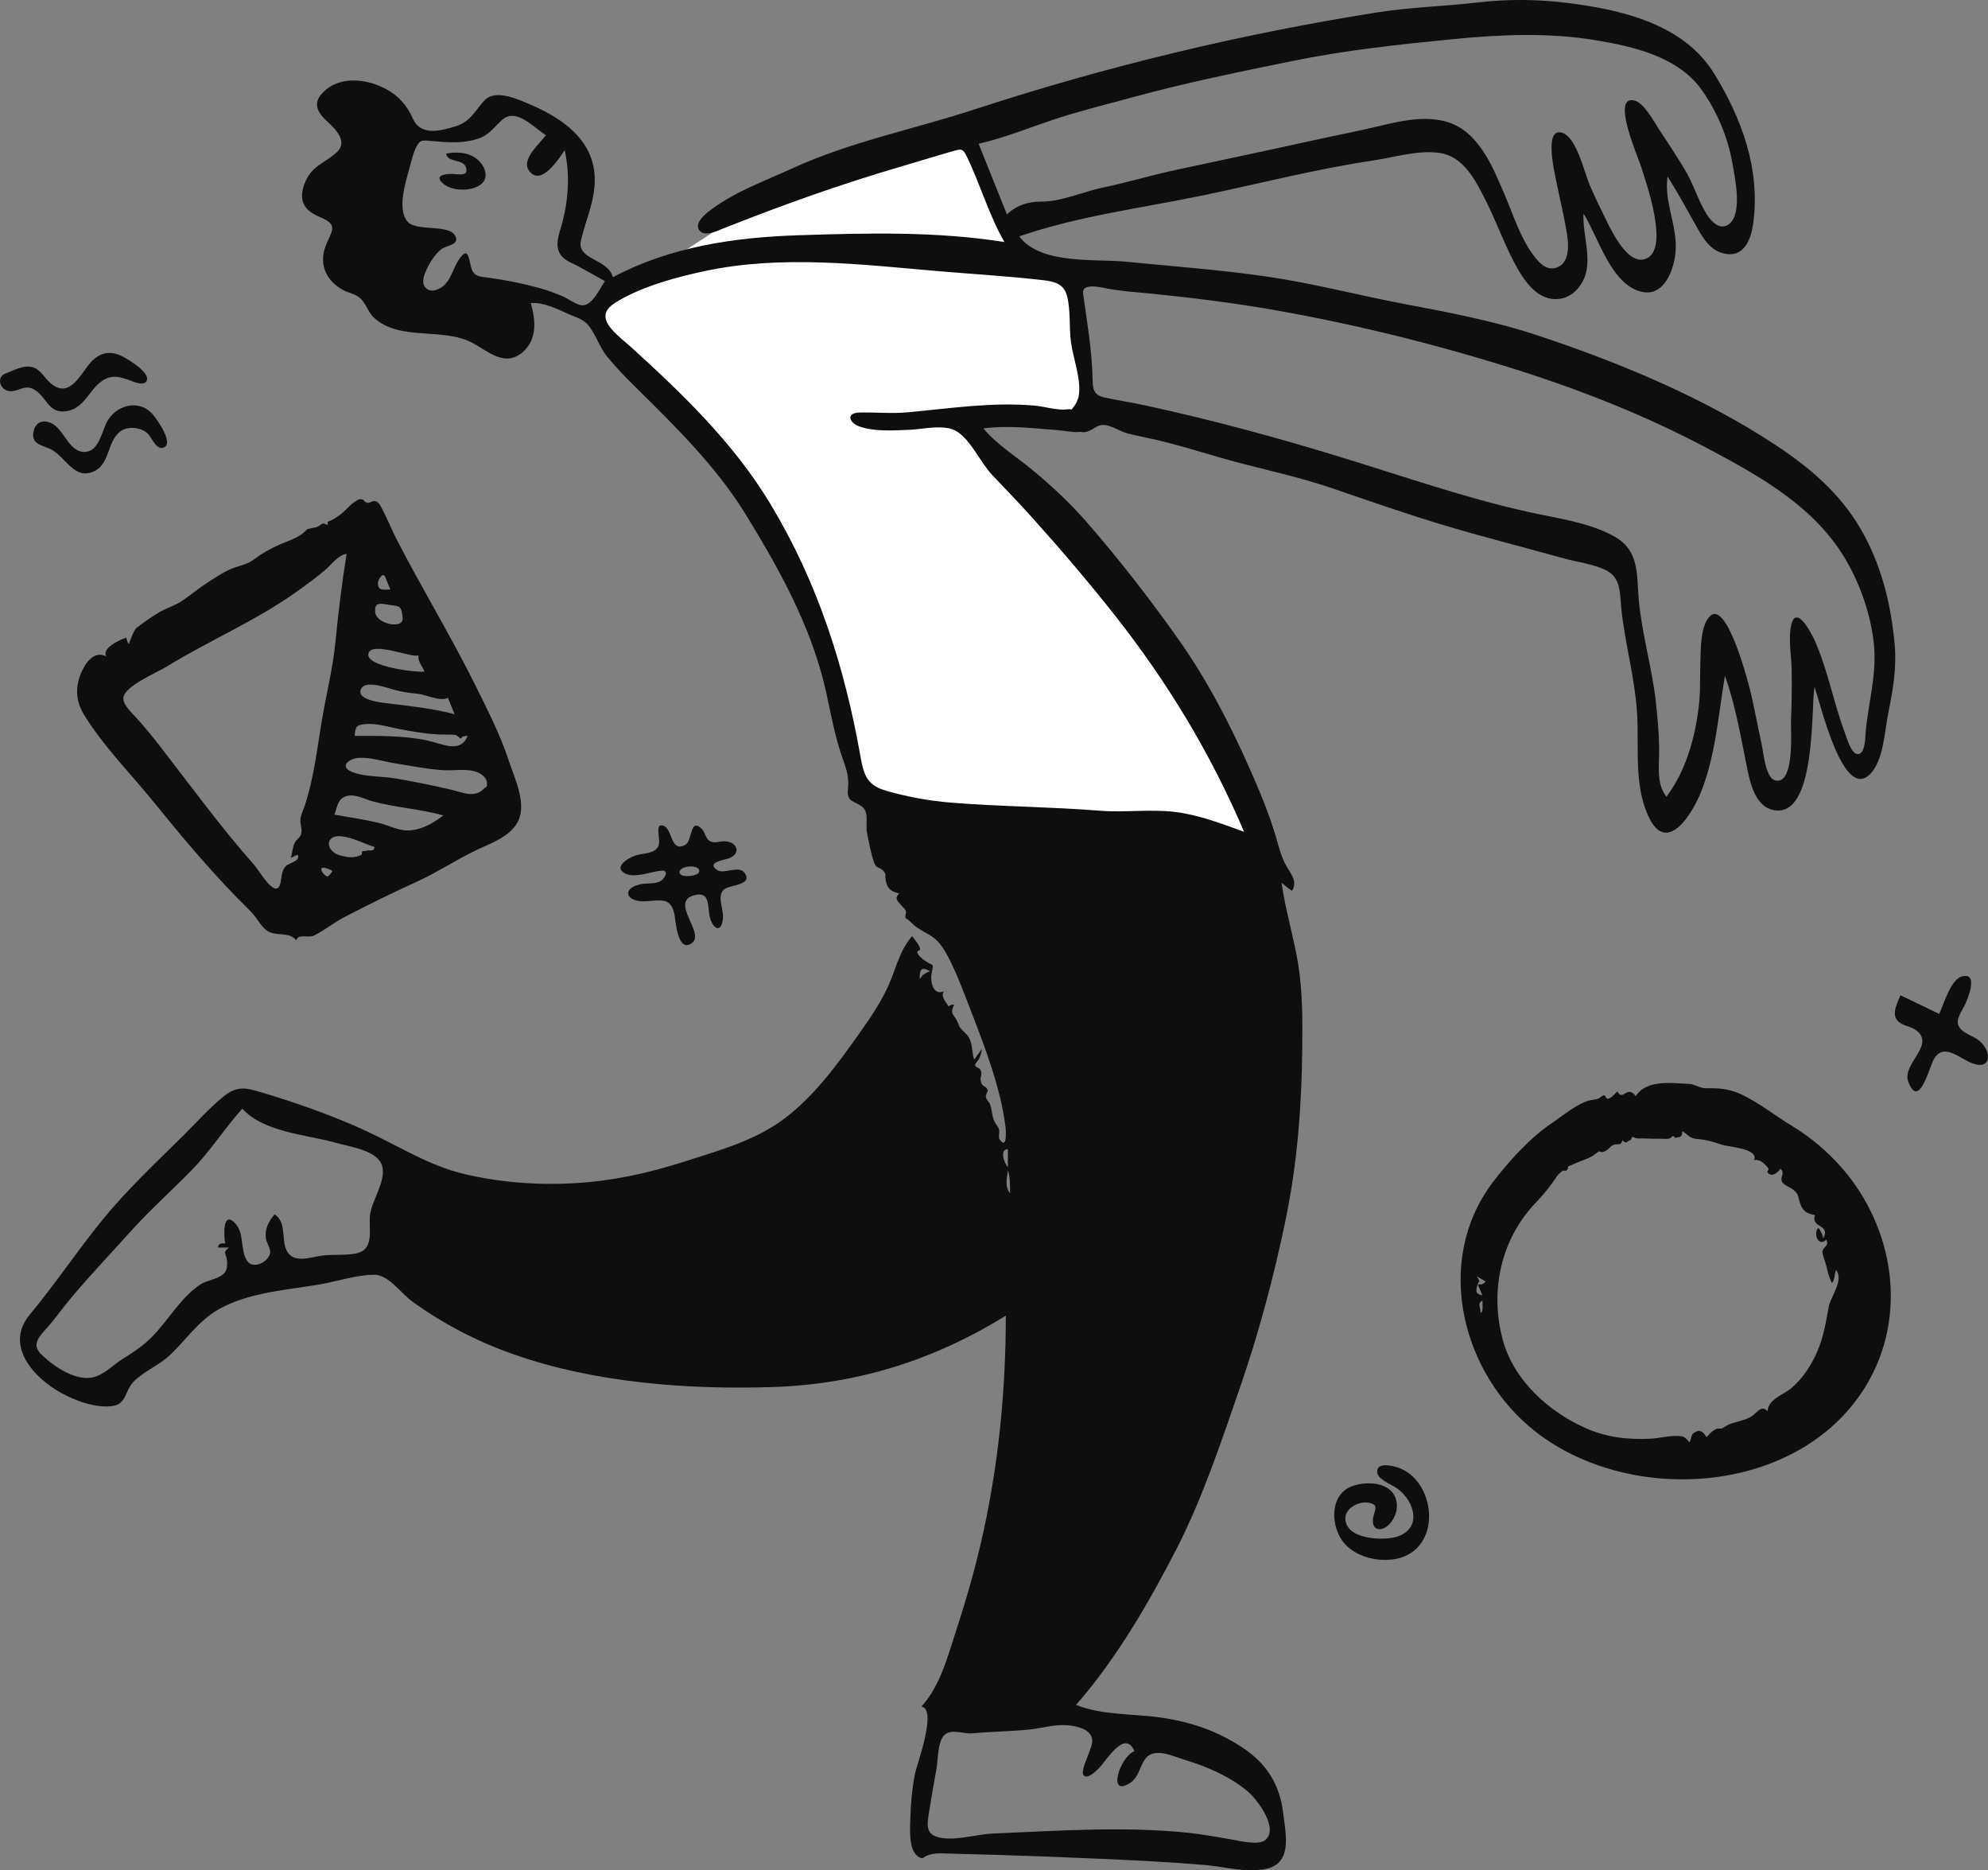
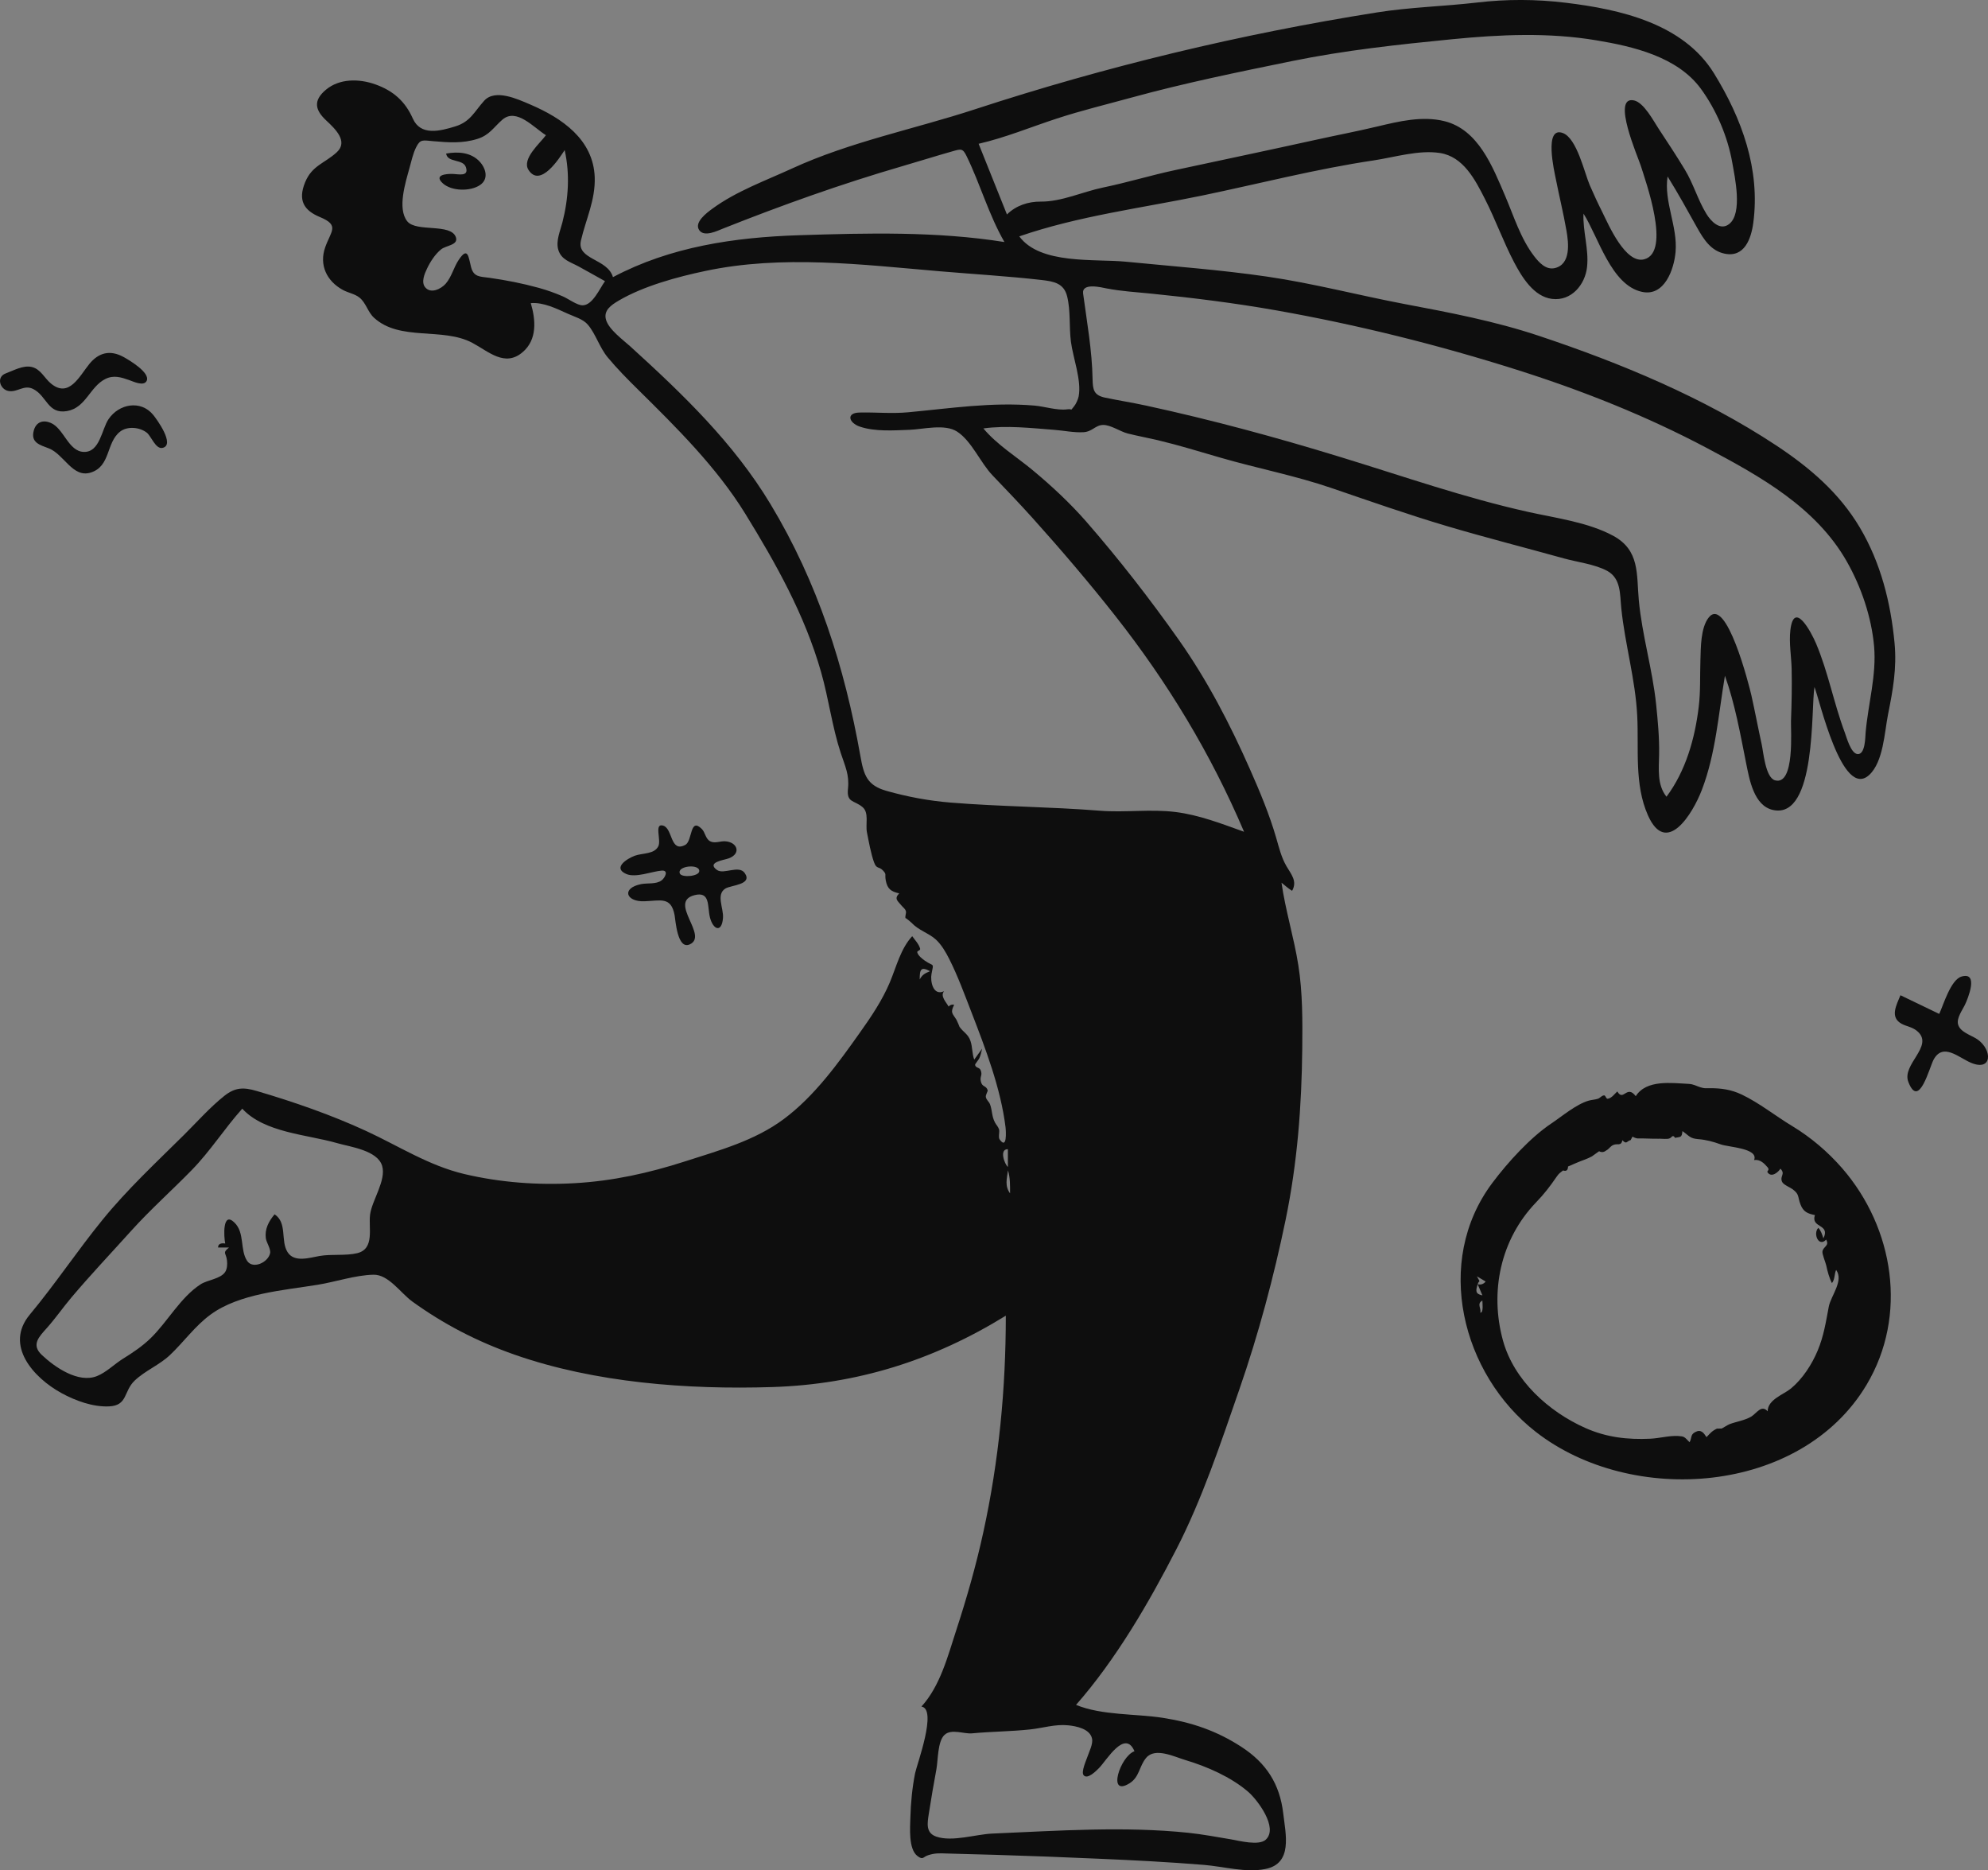
<svg xmlns="http://www.w3.org/2000/svg" width="185" height="174" viewBox="0 0 185 174" fill="none">
  <rect x="0" y="0" width="185" height="174" fill="#808080" stroke="none" />
  <g clip-path="url(#clip0_171_876)">
-     <path fill-rule="evenodd" clip-rule="evenodd" d="M89.083 10.739C89.899 12.897 90.714 15.055 91.525 17.217C92.051 18.599 92.572 19.98 93.092 21.366C93.281 21.856 93.383 22.36 93.742 22.697C94.586 23.501 96.097 24.01 97.116 24.573C97.793 24.952 98.475 25.331 99.153 25.71C99.503 25.904 100.282 26.149 100.526 26.472C100.798 26.828 100.669 27.484 100.669 27.974V40.256C97.157 39.817 93.645 39.378 90.138 38.935C94.816 44.336 99.489 49.738 104.167 55.14C105.319 56.471 106.72 57.755 107.577 59.303C109.407 62.598 111.195 65.92 113.001 69.228C114.679 72.306 116.361 75.388 118.043 78.465L102.913 77.823C98.996 77.657 94.973 77.906 91.198 76.793C88.088 75.878 84.977 74.963 81.866 74.048C81.451 73.923 80.161 73.785 79.866 73.452C79.594 73.142 79.599 71.959 79.52 71.562C78.055 64.007 76.184 55.68 71.898 49.179C68.824 44.517 64.676 40.432 60.879 36.365C59.4 34.781 57.888 33.214 56.459 31.578C56.095 31.158 55.565 30.682 55.321 30.174C55.164 29.846 54.948 29.222 55.044 28.931C55.086 28.801 56.063 28.349 56.206 28.261C57.192 27.623 58.174 26.971 59.16 26.325C61.925 24.504 64.686 22.683 67.464 20.886C69.63 19.486 71.792 18.003 74.078 16.801C76.446 15.553 79.055 14.68 81.539 13.691C84.05 12.698 86.567 11.714 89.083 10.739Z" fill="white" />
    <path fill-rule="evenodd" clip-rule="evenodd" d="M3.89 126.055C5.092 127.192 7.286 128.716 9.023 128.023C9.894 127.677 10.641 126.91 11.434 126.415C12.365 125.838 13.24 125.255 14.033 124.484C15.609 122.945 16.803 120.69 18.669 119.484C19.291 119.077 20.517 118.99 20.95 118.343C21.144 118.052 21.162 117.608 21.125 117.275C21.047 116.55 20.66 116.591 21.31 116.06H20.296C20.277 115.672 20.669 115.64 20.959 115.69C20.826 115.067 20.688 112.636 21.817 113.74C22.798 114.692 22.31 116.277 23.001 117.312C23.536 118.102 24.946 117.46 25.135 116.591C25.218 116.199 24.789 115.589 24.738 115.205C24.623 114.355 25.006 113.616 25.554 112.973C26.766 113.782 26.08 115.45 26.771 116.508C27.393 117.469 28.78 117.021 29.73 116.85C30.872 116.652 32.158 116.85 33.246 116.587C34.891 116.18 34.278 114.249 34.439 113.001C34.614 111.661 35.965 109.808 35.559 108.459C35.121 107.013 32.578 106.698 31.361 106.347C28.577 105.543 24.614 105.391 22.545 103.145C20.9 104.979 19.577 107.082 17.853 108.847C15.992 110.755 14.001 112.521 12.213 114.503C10.351 116.573 8.429 118.597 6.636 120.722C5.853 121.651 5.166 122.649 4.355 123.555C3.636 124.364 2.876 125.103 3.89 126.055ZM86.548 90.355C85.695 89.897 85.585 90.184 85.585 91.122C85.829 90.674 86.073 90.553 86.548 90.355ZM93.793 108.565V106.916C92.968 106.892 93.475 108.306 93.793 108.565ZM93.995 111.023C93.995 110.293 94.014 109.596 93.802 108.884C93.696 109.66 93.484 110.33 93.995 111.023ZM90.451 161.261C89.696 161.33 88.53 160.808 87.894 161.404C87.239 162.014 87.295 163.793 87.138 164.615C86.88 165.978 86.654 167.346 86.437 168.718C86.299 169.615 86.124 170.525 87.138 170.872C88.636 171.375 90.779 170.655 92.341 170.585C95.429 170.456 98.512 170.276 101.604 170.216C104.595 170.156 107.6 170.202 110.577 170.511C111.927 170.655 113.241 170.904 114.572 171.126C115.278 171.246 117.158 171.745 117.794 171.149C118.987 170.035 117.001 167.429 116.149 166.695C114.563 165.327 112.314 164.343 110.328 163.751C109.263 163.432 107.494 162.545 106.66 163.539C106.014 164.301 106.042 165.322 105.125 165.9C102.991 167.24 104.24 163.395 105.572 162.924C104.678 160.831 102.973 163.783 102.268 164.495C102.014 164.749 101.199 165.581 100.844 165.16C100.576 164.851 101.106 163.723 101.203 163.418C101.355 162.956 101.733 162.249 101.622 161.746C101.429 160.835 100.152 160.586 99.387 160.512C98.198 160.392 97.037 160.771 95.862 160.896C94.064 161.09 92.253 161.09 90.451 161.261ZM102.36 75.425C104.701 75.61 107.061 75.254 109.392 75.545C111.605 75.822 113.688 76.636 115.771 77.384C112.674 70.111 108.664 63.494 103.784 57.293C101.351 54.202 98.733 51.138 96.106 48.213C94.885 46.855 93.618 45.538 92.355 44.216C91.23 43.038 90.424 41.037 89.069 40.155C87.917 39.406 85.903 39.942 84.622 39.988C83.179 40.039 81.419 40.173 80.008 39.688C78.99 39.341 78.709 38.408 79.986 38.38C81.493 38.343 82.976 38.5 84.502 38.357C88.46 37.992 92.276 37.391 96.267 37.733C97.18 37.812 98.383 38.2 99.281 38.084C99.927 37.997 99.503 38.325 99.95 37.803C100.12 37.608 100.328 37.142 100.378 36.878C100.664 35.4 99.853 33.283 99.659 31.796C99.48 30.419 99.641 28.903 99.304 27.563C98.996 26.343 98.065 26.181 96.917 26.047C93.774 25.692 90.567 25.502 87.414 25.234C80.211 24.619 72.778 23.691 65.625 25.211C63.044 25.756 59.892 26.607 57.588 27.96C56.864 28.386 56.136 28.884 56.399 29.762C56.671 30.677 58.007 31.639 58.666 32.239C63.551 36.68 68.271 41.208 71.704 46.906C76.082 54.169 78.594 62.016 80.068 70.342C80.386 72.13 80.681 73.068 82.52 73.586C84.497 74.14 86.405 74.496 88.451 74.667C93.088 75.046 97.733 75.055 102.36 75.425ZM100.793 27.313C101.148 29.961 101.627 32.6 101.673 35.266C101.692 36.269 101.788 36.777 102.858 36.999C104.12 37.262 105.401 37.461 106.669 37.738C112.78 39.064 118.78 40.691 124.757 42.525C130.573 44.304 136.288 46.309 142.233 47.631C144.786 48.199 147.777 48.583 150.109 49.84C152.611 51.189 152.284 53.407 152.505 55.847C152.809 59.1 153.773 62.251 154.114 65.504C154.275 67.061 154.422 68.623 154.395 70.19C154.376 71.525 154.183 72.999 155.081 74.122C156.879 71.715 157.731 68.692 158.082 65.744C158.257 64.312 158.188 62.87 158.238 61.429C158.275 60.269 158.252 58.425 159.003 57.459C160.644 55.357 162.778 63.785 162.98 64.686C163.321 66.197 163.603 67.727 163.939 69.242C164.091 69.912 164.285 72.352 165.183 72.597C167.045 73.101 166.635 67.861 166.667 67.066C166.727 65.453 166.764 63.841 166.727 62.233C166.699 61.068 166.474 59.807 166.607 58.642C166.935 55.782 168.543 58.795 168.995 59.858C170.133 62.542 170.649 65.416 171.672 68.147C171.843 68.6 172.244 70.125 172.875 70.157C173.58 70.185 173.575 68.609 173.612 68.147C173.847 65.476 174.635 62.824 174.4 60.126C174.156 57.399 173.202 54.594 171.852 52.224C168.995 47.211 163.838 44.332 158.897 41.712C153.247 38.713 147.275 36.342 141.182 34.411C133.85 32.087 126.32 30.211 118.748 28.871C114.895 28.191 110.982 27.706 107.088 27.313C105.719 27.179 104.351 27.096 103 26.837C102.494 26.741 100.655 26.269 100.793 27.313ZM96.853 18.756C98.784 18.774 100.761 17.836 102.641 17.448C104.881 16.986 107.07 16.316 109.305 15.835C113.688 14.893 118.066 13.973 122.444 13.008C124.343 12.587 126.25 12.227 128.145 11.774C130.168 11.293 132.357 10.757 134.426 11.275C137.569 12.06 138.896 15.498 140.048 18.183C140.864 20.082 141.5 22.194 142.772 23.843C143.224 24.43 143.869 25.132 144.685 24.943C146.21 24.587 145.97 22.573 145.772 21.454C145.491 19.837 145.095 18.238 144.777 16.626C144.648 15.974 143.652 11.718 145.431 12.374C146.749 12.864 147.445 16.085 147.943 17.235C148.316 18.09 148.708 18.941 149.127 19.772C149.68 20.886 151.266 24.601 153.021 24.12C155.533 23.437 153.123 16.829 152.694 15.433C152.459 14.671 149.906 8.872 152.063 9.343C152.98 9.547 153.874 11.252 154.339 11.959C155.169 13.215 155.998 14.477 156.777 15.761C157.584 17.083 157.994 18.589 158.791 19.892C159.206 20.576 160.063 21.491 160.897 20.854C162.202 19.865 161.427 16.427 161.202 15.128C160.778 12.712 159.722 10.23 158.28 8.257C156.104 5.286 152.007 4.325 148.56 3.752C144.108 3.004 139.597 3.211 135.131 3.65C130.108 4.145 125.158 4.676 120.204 5.688C115.213 6.709 110.222 7.726 105.305 9.075C102.991 9.713 100.641 10.277 98.36 11.025C95.931 11.815 93.567 12.804 91.069 13.377C91.949 15.567 92.825 17.758 93.705 19.953C94.544 19.121 95.687 18.747 96.853 18.756ZM53.855 24.795C53.086 24.375 52.237 24.176 51.956 23.247C51.708 22.425 52.132 21.491 52.334 20.701C52.901 18.492 53.049 16.201 52.546 13.964C52.067 14.699 50.274 17.517 49.182 15.808C48.523 14.782 50.288 13.299 50.804 12.578C49.671 11.875 48.058 10.004 46.753 11.132C45.91 11.866 45.555 12.569 44.422 12.924C43.044 13.354 41.748 13.257 40.343 13.137C39.357 13.054 39.117 12.92 38.735 13.682C38.43 14.278 38.278 15.018 38.099 15.655C37.753 16.921 36.947 19.407 37.9 20.59C38.735 21.63 41.974 20.738 42.426 22.078C42.67 22.808 41.5 22.831 41.053 23.196C40.5 23.64 40.039 24.352 39.739 24.989C39.513 25.456 39.177 26.232 39.555 26.713C40.08 27.378 41.053 26.875 41.477 26.394C42.034 25.752 42.219 24.874 42.689 24.176C43.546 22.891 43.597 23.913 43.832 24.832C44.076 25.789 44.652 25.724 45.532 25.844C47.076 26.061 48.638 26.366 50.141 26.782C50.915 26.995 51.661 27.263 52.394 27.581C52.869 27.785 53.689 28.399 54.201 28.404C55.15 28.418 55.809 26.824 56.302 26.158C55.486 25.705 54.675 25.243 53.855 24.795ZM2.77 122.307C5.148 119.452 7.203 116.351 9.549 113.472C11.862 110.631 14.535 108.149 17.13 105.576C18.356 104.36 19.526 103.029 20.877 101.953C21.886 101.153 22.665 101.14 23.877 101.495C27.324 102.507 30.831 103.723 34.094 105.229C37.131 106.634 39.896 108.436 43.191 109.221C46.551 110.016 50.048 110.275 53.491 110.076C57.026 109.873 60.362 109.138 63.722 108.057C66.906 107.031 70.225 106.135 72.944 104.106C75.801 101.976 78.004 98.917 80.045 96.034C81.082 94.578 82.11 93.044 82.806 91.394C83.41 89.962 83.806 88.266 84.889 87.097C85.156 87.476 85.488 87.799 85.622 88.243C85.686 88.446 85.322 88.437 85.359 88.599C85.428 88.899 85.829 89.209 86.064 89.375C86.903 89.962 86.907 89.495 86.686 90.6C86.557 91.242 86.802 92.693 87.852 92.217C87.465 92.679 88.078 93.266 88.276 93.645C88.415 93.488 88.585 93.432 88.792 93.478C88.41 94.245 88.636 94.264 89.004 94.869C89.073 94.985 89.313 95.562 89.281 95.516C89.659 96.057 90.097 96.191 90.318 96.865C90.502 97.42 90.456 98.03 90.659 98.58C90.903 98.242 91.147 97.9 91.392 97.563C91.341 97.831 91.244 98.224 91.124 98.469C91.055 98.617 90.742 98.972 90.742 99.056C90.76 99.361 91.147 99.287 91.253 99.555C91.461 100.054 91.161 100.128 91.276 100.613C91.405 101.172 91.746 100.95 91.912 101.426C91.945 101.514 91.7 101.87 91.742 102.064C91.793 102.341 92.041 102.493 92.133 102.743C92.355 103.362 92.276 103.82 92.585 104.42C92.705 104.651 92.88 104.804 92.968 105.067C93.041 105.298 92.88 105.793 93.023 106.001C93.719 107.003 93.622 105.28 93.571 104.85C93.129 101.26 91.71 97.554 90.41 94.195C89.765 92.531 89.138 90.808 88.332 89.213C88.004 88.567 87.626 87.906 87.092 87.411C86.41 86.792 85.447 86.543 84.829 85.845C84.926 85.956 84.161 85.23 84.285 85.471C84.175 85.258 84.364 84.967 84.299 84.764C84.212 84.505 84.055 84.454 83.875 84.228C83.557 83.826 83.175 83.627 83.677 83.114C82.93 82.948 82.576 82.707 82.428 81.908C82.317 81.321 82.539 81.363 82.151 80.97C81.769 80.577 81.575 80.887 81.331 80.207C81.041 79.394 80.847 78.29 80.677 77.444C80.525 76.7 80.893 75.61 80.267 75.088C79.478 74.427 78.769 74.704 78.912 73.373C79.05 72.075 78.644 71.285 78.239 70.056C77.432 67.602 77.119 65.01 76.409 62.528C74.898 57.224 72.22 52.446 69.344 47.779C66.685 43.468 62.971 39.794 59.385 36.255C58.404 35.289 57.431 34.305 56.547 33.242C55.791 32.327 55.441 31.079 54.712 30.215C54.27 29.684 53.44 29.462 52.823 29.18C51.791 28.713 50.56 28.104 49.394 28.201C49.855 29.762 50.007 31.592 48.638 32.761C46.979 34.184 45.477 32.706 43.956 31.897C41.182 30.419 37.218 31.777 34.803 29.559C34.227 29.032 34.066 28.191 33.467 27.697C33.029 27.337 32.402 27.244 31.909 26.976C30.407 26.158 29.679 24.657 30.264 23.002C30.799 21.491 31.628 20.965 29.78 20.197C28.278 19.578 27.711 18.64 28.388 16.972C29.034 15.383 30.223 15.198 31.347 14.158C32.43 13.151 31.181 11.977 30.37 11.219C29.319 10.244 29.117 9.362 30.333 8.345C31.61 7.282 33.43 7.319 34.919 7.846C36.601 8.442 37.707 9.431 38.417 11.03C39.145 12.661 40.937 12.204 42.394 11.751C43.785 11.316 44.145 10.378 45.057 9.371C46.076 8.248 48.145 9.209 49.343 9.722C52.293 10.984 55.224 12.975 55.344 16.505C55.413 18.608 54.523 20.396 54.062 22.374C53.639 24.18 56.537 24.037 57.04 25.784C62.395 22.947 68.358 22.078 74.345 21.884C80.709 21.681 87.161 21.514 93.47 22.517C92.004 19.966 91.235 17.166 89.958 14.542C89.594 13.784 89.433 13.848 88.626 14.079C87.069 14.518 85.529 15.008 83.976 15.457C78.308 17.106 72.75 19.093 67.27 21.27C66.741 21.482 65.552 22.069 65.082 21.431C64.542 20.697 65.791 19.786 66.293 19.416C68.501 17.795 71.234 16.81 73.709 15.674C79.11 13.192 85.096 12.009 90.733 10.166C102.904 6.183 115.494 3.156 128.145 1.155C131.228 0.665 134.348 0.596 137.449 0.236C140.196 -0.088 142.947 -0.079 145.694 0.254C150.763 0.864 156.644 2.186 159.506 6.83C162.091 11.025 163.819 15.743 163.16 20.72C162.962 22.217 162.331 23.986 160.487 23.598C159.206 23.335 158.529 22.244 157.934 21.186C157.04 19.583 156.155 17.98 155.183 16.418C154.819 18.76 156.132 21.057 155.925 23.441C155.786 25.058 154.892 27.614 152.796 27.152C149.92 26.528 148.74 22.032 147.357 19.874C147.284 21.538 147.869 23.173 147.689 24.837C147.514 26.482 146.228 28.034 144.426 27.808C142.726 27.595 141.624 25.775 140.901 24.402C139.896 22.489 139.173 20.442 138.191 18.52C137.274 16.718 136.182 14.569 133.988 14.232C132.025 13.932 129.781 14.629 127.845 14.921C122.471 15.72 117.209 17.083 111.9 18.187C106.203 19.366 100.374 20.087 94.853 21.99C96.793 24.633 101.871 24.065 104.766 24.347C109.134 24.777 113.559 25.1 117.904 25.733C122.195 26.357 126.398 27.466 130.652 28.275C134.887 29.074 139.117 29.878 143.214 31.246C150.823 33.782 158.556 36.994 165.262 41.421C168.382 43.481 171.151 45.834 173.078 49.087C175.018 52.358 175.949 56.059 176.304 59.825C176.525 62.168 176.152 64.197 175.695 66.475C175.368 68.129 175.262 70.892 173.939 72.103C171.414 74.413 169.317 65.047 168.852 63.919C168.515 65.772 169.064 76.21 165.013 75.36C163.206 74.981 162.796 72.5 162.492 71.003C161.948 68.277 161.455 65.49 160.519 62.866C159.92 66.405 159.671 70.093 158.376 73.475C157.519 75.721 155.068 79.704 153.358 75.859C152.072 72.976 152.514 69.668 152.358 66.609C152.192 63.217 151.215 59.945 150.874 56.586C150.74 55.283 150.86 53.818 149.556 53.107C148.431 52.497 146.791 52.298 145.569 51.961C141.942 50.953 138.293 50.025 134.684 48.957C131.071 47.885 127.513 46.638 123.951 45.418C120.54 44.249 117.066 43.588 113.614 42.59C111.655 42.021 109.72 41.425 107.729 40.949C106.802 40.732 105.867 40.561 104.945 40.33C104.259 40.159 103.36 39.522 102.655 39.535C101.931 39.545 101.659 40.159 100.83 40.21C99.936 40.261 99.028 40.062 98.138 39.993C95.972 39.827 93.673 39.559 91.511 39.859C92.806 41.402 94.562 42.465 96.102 43.745C97.871 45.214 99.585 46.809 101.102 48.546C104.148 52.044 107.028 55.745 109.701 59.534C112.342 63.277 114.466 67.371 116.314 71.553C117.236 73.637 118.126 75.762 118.762 77.953C119.024 78.854 119.236 79.759 119.711 80.577C120.144 81.326 120.752 81.973 120.241 82.878C119.886 82.656 119.573 82.384 119.255 82.121C119.623 84.713 120.416 87.222 120.822 89.809C121.227 92.356 121.209 94.975 121.186 97.545C121.13 102.932 120.729 108.2 119.637 113.486C118.531 118.828 117.112 124.133 115.324 129.285C113.605 134.247 111.876 139.455 109.471 144.131C106.904 149.126 103.853 154.38 100.134 158.613C102.563 159.606 105.65 159.421 108.222 159.819C110.909 160.239 113.231 161.029 115.522 162.517C117.84 164.024 119.093 165.964 119.416 168.709C119.642 170.664 120.319 173.367 117.757 173.88C115.914 174.25 113.858 173.644 112.01 173.496C108.78 173.233 105.549 173.067 102.314 172.928C99.083 172.785 95.857 172.66 92.627 172.563C91.11 172.517 89.59 172.489 88.073 172.438C87.391 172.41 86.977 172.401 86.368 172.6C85.884 172.752 85.921 173.076 85.382 172.678C84.52 172.032 84.695 169.998 84.718 169.107C84.755 167.725 84.889 166.33 85.156 164.976C85.317 164.172 87.253 158.987 85.746 158.77C87.497 156.848 88.193 154.098 88.981 151.686C89.968 148.664 90.829 145.652 91.507 142.546C92.959 135.906 93.599 129.197 93.599 122.404C86.88 126.549 79.773 128.795 71.861 129.044C63.989 129.294 55.348 128.647 47.878 126.027C44.417 124.812 41.32 123.218 38.352 121.074C37.292 120.302 36.149 118.56 34.757 118.592C33.089 118.625 31.227 119.258 29.573 119.526C26.411 120.043 22.282 120.334 19.605 122.294C18.148 123.356 17.107 124.844 15.812 126.069C14.821 127.002 13.517 127.51 12.535 128.439C11.48 129.446 11.899 130.763 10.148 130.842C8.646 130.911 7.005 130.311 5.71 129.599C3.134 128.185 0.387 125.172 2.77 122.307Z" fill="#0E0E0E" />
-     <path fill-rule="evenodd" clip-rule="evenodd" d="M27.554 55.084C23.78 57.769 19.452 59.599 15.508 62.016C14.521 62.621 11.447 63.878 11.475 65.001C11.493 65.657 12.42 66.479 12.825 66.932C13.517 67.708 14.166 68.498 14.807 69.321C17.738 73.091 20.494 76.904 23.669 80.485C24.144 81.025 25.586 83.594 26.052 82.319C26.259 81.737 26.089 81.09 26.637 80.549C26.918 80.267 28.01 80.115 27.692 79.519C27.48 79.616 27.268 79.708 27.056 79.805C27.222 79.329 27.209 78.807 27.457 78.355C27.609 78.073 27.909 77.943 28.015 77.624C28.158 77.19 27.914 76.686 27.955 76.234C27.992 75.785 28.227 75.365 28.365 74.94C29.186 72.435 29.48 69.908 29.9 67.325C30.315 64.765 30.965 62.288 31.218 59.7C31.485 56.97 31.817 54.243 32.255 51.531C31.471 51.642 30.868 52.497 30.315 52.977C29.444 53.735 28.494 54.414 27.554 55.084ZM30.513 81.534C30.693 81.39 30.835 81.219 30.937 81.011C29.084 80.097 30.204 81.658 30.513 81.534ZM31.637 79.579C32.444 79.801 33.025 79.847 33.647 79.514C33.702 79.482 33.637 79.237 33.743 79.191C33.836 79.145 33.978 79.2 34.057 79.159C34.329 79.02 34.803 79.325 34.849 78.793C33.817 78.479 32.808 77.897 31.72 77.8C30.209 77.666 30.282 79.205 31.637 79.579ZM35.172 76.539C36.269 76.793 37.177 77.393 38.343 77.236C39.444 77.093 40.394 76.52 41.26 75.864C39.094 75.254 36.827 75.143 34.66 74.547C33.96 74.353 33.034 73.845 32.273 74.053C31.43 74.279 31.379 75.069 31.126 75.79C32.476 76.03 33.836 76.224 35.172 76.539ZM42.048 73.484C43.108 73.738 44.186 74.288 45.071 73.336C45.214 73.184 45.338 73.336 45.32 72.86C45.302 72.361 44.85 72.038 44.458 71.862C43.541 71.451 42.26 71.719 41.283 71.654C39.73 71.557 38.149 71.239 36.614 70.989C35.55 70.813 34.453 70.434 33.365 70.508C32.527 70.569 31.513 71.285 32.739 71.807C33.849 72.283 35.522 72.209 36.73 72.412C38.513 72.717 40.288 73.064 42.048 73.484ZM43.08 68.508C43.016 68.577 42.947 68.646 42.877 68.716C42.887 68.716 42.472 68.378 42.361 68.369C41.827 68.318 41.288 68.355 40.748 68.327C39.513 68.258 38.269 68.041 37.052 67.805C36.066 67.611 35.057 67.278 34.038 67.362C33.158 67.431 33.066 67.616 33.006 68.466C35.255 68.466 37.573 68.42 39.785 68.896C41.223 69.205 42.813 70.129 43.532 68.461C43.384 68.48 43.232 68.494 43.08 68.508ZM41.675 64.903C41.117 65.329 39.596 64.622 38.928 64.552C38.2 64.474 37.518 64.395 36.813 64.21C36.191 64.053 34.126 63.249 33.647 64.016C32.914 65.195 35.886 65.407 36.356 65.467C38.334 65.712 40.38 65.929 42.301 66.447C42.094 65.934 41.887 65.416 41.675 64.903ZM38.965 60.907C38.822 61.452 34.356 59.446 34.273 60.907C34.209 62.02 38.693 62.579 39.499 62.482C39.31 61.965 38.808 61.502 38.965 60.907ZM37.467 57.492C37.37 56.392 37.223 56.401 36.347 56.295C35.674 56.216 34.753 55.824 34.928 57.02C35.08 58.046 37.559 58.596 37.467 57.492ZM35.868 53.717C35.656 53.13 35.181 53.92 35.172 54.22C35.144 55.02 35.748 54.844 36.329 54.844C36.167 54.474 36.015 54.095 35.868 53.717ZM28.517 49.299C28.637 49.156 29.301 49.1 29.49 49.031C29.955 48.86 29.891 48.495 30.485 48.855C30.513 48.828 30.457 48.555 30.49 48.546C30.508 48.537 30.923 48.38 31.057 48.292C31.388 48.084 31.679 47.876 31.983 47.612C32.301 47.335 32.623 46.929 32.988 46.707C33.14 46.614 33.269 46.48 33.453 46.453C33.932 46.379 33.794 46.711 34.218 46.781C34.476 46.822 34.665 46.517 35.006 46.647C35.297 46.762 35.467 47.173 35.596 47.418C36.071 48.306 36.439 49.267 36.905 50.168C39.278 54.77 41.979 59.201 44.283 63.85C45.389 66.086 46.546 68.341 47.329 70.721C47.892 72.44 49.163 74.944 48.067 76.659C47.274 77.906 45.684 78.447 44.412 79.048C42.5 79.953 40.739 81.141 38.808 82.019C36.504 83.068 34.269 84.163 32.024 85.332C31.066 85.831 30.199 86.552 29.245 87.023C28.665 87.314 27.762 86.82 27.573 87.481C26.84 86.593 25.655 87.185 24.808 86.561C24.31 86.196 23.946 85.471 23.531 85.018C22.909 84.338 22.231 83.71 21.6 83.045C19.075 80.397 16.747 77.638 14.452 74.796C12.258 72.079 9.696 69.515 7.848 66.544C7.111 65.365 6.977 64.127 7.461 62.824C7.816 61.872 8.673 60.435 9.89 61.068C9.429 60.297 11.212 59.479 11.752 59.326C11.761 59.326 11.867 59.918 12.019 59.899C11.963 59.908 12.47 58.592 12.696 58.425C13.355 57.921 14.162 57.339 14.881 56.928C15.544 56.549 16.24 56.36 16.885 55.939C17.66 55.426 18.374 54.816 19.153 54.308C19.909 53.814 20.747 53.236 21.581 52.899C22.3 52.603 22.95 52.547 23.6 52.067C24.402 51.471 25.102 51.069 26.029 50.658C26.831 50.302 27.941 49.992 28.517 49.299Z" fill="#0E0E0E" />
    <path fill-rule="evenodd" clip-rule="evenodd" d="M137.952 120.515C137.804 120.168 137.657 119.821 137.509 119.475C137.325 120.08 137.274 120.381 137.952 120.515ZM137.753 122.118C138.076 122.173 137.947 121.171 137.947 120.995C137.399 121.309 137.855 121.684 137.753 122.118ZM138.251 119.225C137.979 119.064 137.707 118.902 137.435 118.74C137.813 119.442 137.666 119.004 137.509 119.475C137.795 119.558 138.071 119.461 138.251 119.225ZM139.864 124.719C140.887 128.425 144.127 131.346 147.551 132.861C149.519 133.73 151.45 133.947 153.574 133.85C154.395 133.813 155.358 133.55 156.151 133.596C156.754 133.638 156.727 133.661 157.229 134.178C157.455 133.767 157.294 133.48 157.741 133.24C158.294 132.94 158.529 133.291 158.805 133.702C159.165 133.328 159.312 133.129 159.782 132.907C159.764 132.917 160.229 132.898 160.211 132.903C160.294 132.875 160.796 132.552 160.957 132.492C161.603 132.251 162.349 132.15 162.948 131.803C163.469 131.498 163.902 130.643 164.497 131.299C164.497 130.204 165.976 129.747 166.667 129.174C167.75 128.273 168.607 126.947 169.147 125.657C169.723 124.285 169.916 122.973 170.184 121.559C170.373 120.57 171.603 119.142 170.866 118.144C170.686 118.565 170.769 118.994 170.479 119.373C170.216 118.865 170.068 118.297 169.949 117.737C169.893 117.469 169.552 116.67 169.594 116.43C169.672 115.945 170.271 115.921 169.939 115.325C169.248 116.074 168.69 114.757 169.211 114.23C169.469 114.521 169.566 114.849 169.681 115.21C170.363 113.837 168.483 114.281 168.893 113.043C168.207 112.909 167.815 112.738 167.552 112.058C167.262 111.305 167.478 111.139 166.819 110.64C166.594 110.469 165.953 110.224 165.833 109.942C165.607 109.397 166.183 109.235 165.681 108.727C165.511 109.027 164.842 109.619 164.478 109.055C164.409 108.939 164.713 108.861 164.492 108.602C164.16 108.219 163.792 107.844 163.234 107.923C163.676 106.819 160.851 106.731 160.128 106.467C159.404 106.209 158.791 106.038 158.022 105.978C157.257 105.913 157.215 105.691 156.565 105.229C156.51 105.89 156.353 105.742 155.883 105.862C155.768 105.668 155.653 105.645 155.533 105.797C155.418 105.908 155.275 105.959 155.104 105.954C154.846 105.968 154.551 105.931 154.28 105.941C153.648 105.95 152.994 105.899 152.372 105.913C152.21 105.885 152.058 105.83 151.92 105.742C151.86 105.853 151.8 105.964 151.74 106.075C151.413 106.116 151.385 106.532 150.98 106.079C150.86 106.657 150.514 106.356 150.15 106.514C149.819 106.652 149.768 106.883 149.459 107.04C149.256 107.202 149.044 107.225 148.809 107.105C148.593 107.267 148.367 107.428 148.141 107.581C147.726 107.817 147.233 107.96 146.791 108.149C146.5 108.269 146.21 108.394 145.92 108.524C145.91 108.875 145.758 108.995 145.454 108.893C145.178 109.124 145.104 109.115 144.837 109.503C144.233 110.39 143.698 111.079 142.938 111.869C139.629 115.312 138.615 120.177 139.864 124.719ZM138.85 110.085C140.343 108.085 142.459 105.793 144.357 104.527C145.321 103.884 146.671 102.734 147.846 102.396C148.127 102.318 148.413 102.313 148.689 102.225C148.901 102.161 149.017 101.944 149.256 101.907C149.427 101.879 149.445 102.258 149.625 102.221C150.003 102.147 150.238 101.777 150.505 101.542C151.072 102.526 151.381 100.872 152.22 101.981C153.215 100.419 155.552 100.761 157.141 100.839C157.612 100.862 157.833 101.033 158.252 101.158C158.639 101.274 158.681 101.241 159.105 101.241C160.16 101.232 161.1 101.366 162.077 101.828C163.718 102.609 165.229 103.829 166.787 104.767C168.529 105.82 170.101 107.16 171.437 108.695C176.258 114.258 177.548 122.377 173.704 128.827C167.594 139.067 151.842 140.162 142.92 133.212C136.021 127.843 133.398 117.391 138.85 110.085Z" fill="#0E0E0E" />
    <path fill-rule="evenodd" clip-rule="evenodd" d="M63.266 81.266C63.436 81.672 65.04 81.538 65.072 81.053C65.123 80.332 62.966 80.554 63.266 81.266ZM61.565 80.998C60.657 81.072 59.169 81.686 58.293 81.316C56.961 80.748 58.362 79.875 59.077 79.611C59.805 79.348 60.892 79.487 61.266 78.724C61.547 78.151 60.851 76.552 61.713 76.811C62.621 77.079 62.358 79.371 63.777 78.599C64.455 78.23 64.178 75.984 65.317 77.13C65.625 77.444 65.653 78.022 66.068 78.257C66.487 78.498 67.013 78.248 67.455 78.267C68.63 78.322 69.003 79.422 67.814 79.856C67.377 80.018 65.713 80.217 66.722 80.938C67.354 81.39 68.764 80.439 69.308 81.229C70.054 82.314 68.049 82.338 67.51 82.661C66.602 83.211 67.354 84.496 67.28 85.41C67.169 86.811 66.358 86.515 66.063 85.337C65.814 84.329 66.123 82.888 64.612 83.285C62.151 83.936 65.98 87.06 64.178 87.864C63.031 88.372 62.865 85.614 62.777 85.138C62.446 83.386 61.464 83.798 59.975 83.849C58.233 83.913 57.814 82.624 59.657 82.254C60.243 82.134 61.054 82.287 61.565 81.908C61.865 81.691 62.28 80.938 61.565 80.998Z" fill="#0E0E0E" />
-     <path fill-rule="evenodd" clip-rule="evenodd" d="M125.841 138.258C127.246 137.755 129.606 137.866 129.956 139.686C130.099 140.449 129.818 141.253 129.288 141.807C128.679 142.449 127.707 142.509 127.758 141.391C127.795 140.619 128.532 139.945 127.237 139.788C126.435 139.691 125.241 140.296 125.2 141.188C125.112 143.193 128.583 143.35 129.859 143.004C132.399 142.315 131.707 139.654 129.965 138.438C129.514 138.124 128.223 137.644 128.163 136.992C128.085 136.123 129.154 136.304 129.679 136.415C133.523 137.256 134.362 143.706 130.343 144.921C128.518 145.476 125.947 144.903 124.845 143.249C123.817 141.696 123.799 138.993 125.841 138.258Z" fill="#0E0E0E" />
    <path fill-rule="evenodd" clip-rule="evenodd" d="M176.852 92.591C178.055 93.173 179.258 93.751 180.461 94.329C180.857 93.478 181.53 91.154 182.534 90.854C184.17 90.373 183.129 92.91 182.848 93.492C182.617 93.968 182.078 94.703 182.207 95.271C182.382 96.038 183.461 96.306 184.028 96.704C185.424 97.679 185.41 99.73 183.387 98.862C182.244 98.367 180.829 97.004 179.954 98.552C179.548 99.268 178.585 103.261 177.585 100.65C176.963 99.032 179.949 97.355 178.479 95.987C178.004 95.544 177.451 95.507 176.977 95.257C175.834 94.643 176.479 93.515 176.852 92.591Z" fill="#0E0E0E" />
    <path fill-rule="evenodd" clip-rule="evenodd" d="M0.535 34.739C1.254 34.476 2.138 33.963 2.936 34.138C3.784 34.323 4.125 35.173 4.742 35.682C6.415 37.068 7.392 35.002 8.309 33.866C9.18 32.798 10.24 32.535 11.466 33.196C11.954 33.459 14.01 34.66 13.65 35.428C13.392 35.982 12.379 35.483 12.028 35.363C11.277 35.099 10.577 34.873 9.807 35.257C8.364 35.973 7.991 37.937 6.245 38.242C4.438 38.56 4.378 36.842 3.088 36.19C2.221 35.756 1.622 36.527 0.788 36.375C-0.009 36.227 -0.373 35.072 0.535 34.739Z" fill="#0E0E0E" />
    <path fill-rule="evenodd" clip-rule="evenodd" d="M15.121 41.67C14.485 41.809 14.065 40.57 13.664 40.256C13.001 39.734 11.853 39.628 11.176 40.155C9.858 41.18 10.314 43.389 8.434 43.967C6.756 44.484 5.963 42.271 4.549 41.716C3.728 41.398 2.825 41.19 3.148 40.039C3.369 39.244 4.023 39.041 4.728 39.346C5.95 39.868 6.364 42.008 7.807 42.044C9.305 42.081 9.466 39.923 10.107 38.986C11.088 37.553 13.097 37.206 14.24 38.579C14.586 38.99 16.337 41.407 15.121 41.67Z" fill="#0E0E0E" />
    <path fill-rule="evenodd" clip-rule="evenodd" d="M44.675 17.212C43.786 17.822 42.016 17.804 41.196 17.046C40.366 16.279 41.477 16.159 42.154 16.182C42.675 16.2 43.657 16.459 43.357 15.558C43.094 14.759 41.643 15.165 41.518 14.287C42.611 14.089 43.818 14.163 44.624 15.022C45.21 15.641 45.509 16.644 44.675 17.212Z" fill="#0E0E0E" />
  </g>
  <defs>
    <clipPath id="clip0_171_876">
      <rect width="185" height="174" fill="white" transform="matrix(-1 0 0 1 185 0)" />
    </clipPath>
  </defs>
</svg>